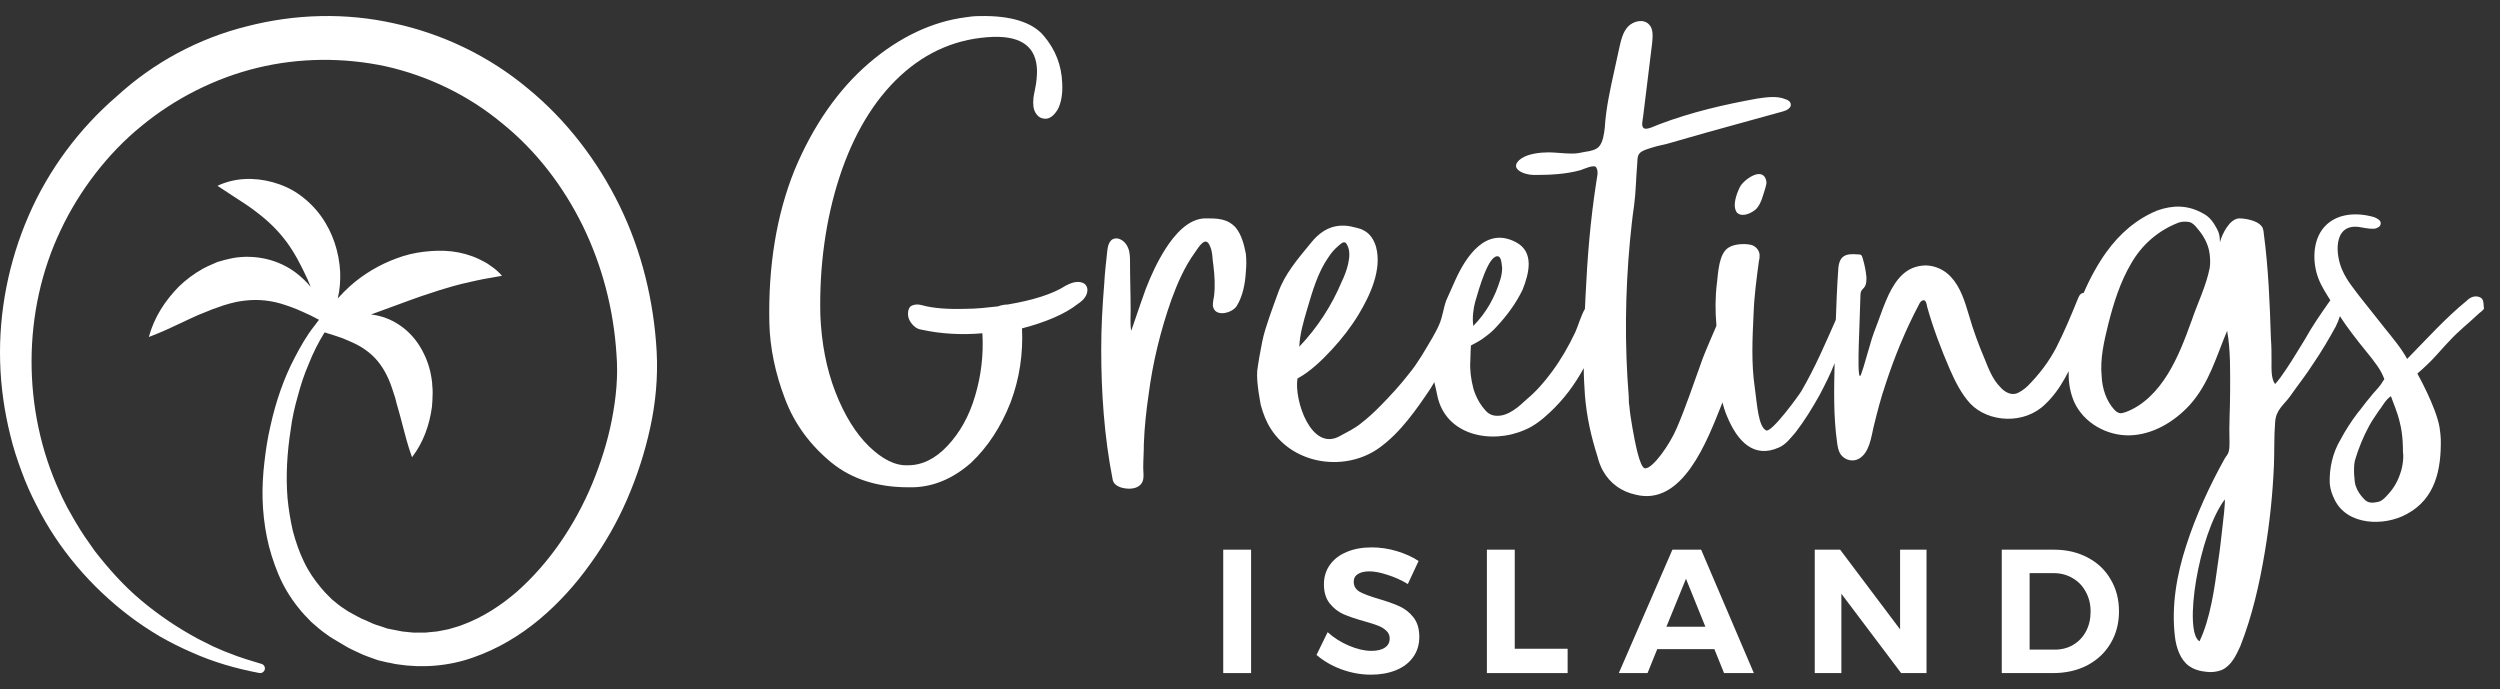
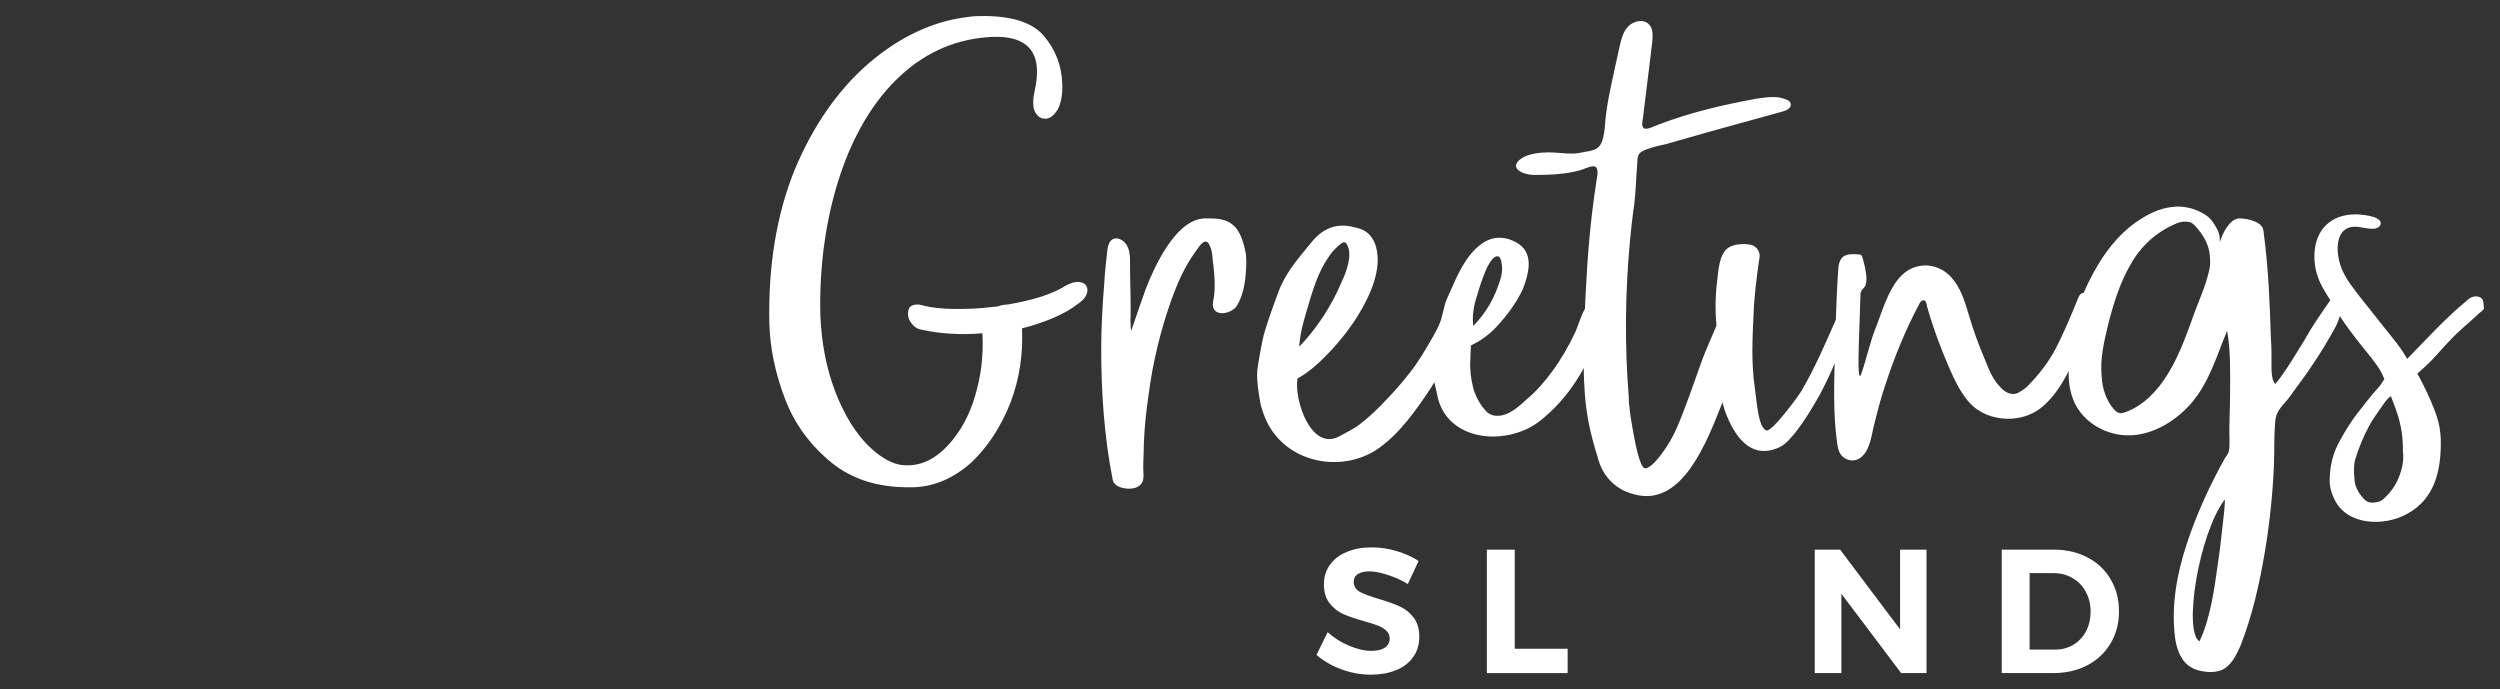
<svg xmlns="http://www.w3.org/2000/svg" width="156" height="43" viewBox="0 0 156 43" fill="none">
  <rect x="0" y="0" width="156" height="43" fill="#333333" stroke="none" />
  <path d="M77.105 14.198C76.581 13.626 75.944 13.626 75.233 13.626C74.147 13.626 73.285 14.655 72.724 15.533C72.237 16.296 71.825 17.173 71.488 18.05C71.488 18.05 70.851 19.842 70.589 20.643C70.514 20.262 70.552 19.766 70.552 19.385C70.552 18.393 70.514 17.401 70.514 16.41C70.514 16.105 70.514 15.761 70.402 15.495C70.289 15.19 70.065 14.961 69.765 14.884C69.241 14.808 69.129 15.304 69.091 15.685C69.016 16.372 68.941 17.02 68.904 17.706C68.791 19.079 68.716 20.452 68.716 21.787C68.716 24.495 68.904 27.241 69.428 29.91C69.466 30.139 69.615 30.292 69.915 30.406C70.252 30.521 70.814 30.559 71.113 30.292C71.45 30.025 71.338 29.567 71.338 29.186C71.338 28.69 71.376 28.194 71.376 27.698C71.413 26.669 71.525 25.639 71.675 24.609C71.937 22.588 72.424 20.605 73.098 18.698C73.473 17.668 73.922 16.639 74.559 15.761C74.821 15.38 75.233 14.694 75.495 15.342C75.682 15.723 75.645 16.181 75.72 16.601C75.794 17.211 75.832 17.859 75.757 18.469C75.72 18.66 75.682 18.851 75.682 19.079C75.794 19.842 76.918 19.537 77.18 19.079C77.555 18.469 77.704 17.668 77.742 16.944C77.779 16.562 77.779 16.219 77.742 15.838C77.629 15.266 77.48 14.655 77.105 14.198Z" fill="white" />
-   <path d="M108.563 11.681C108.413 11.986 108.188 12.558 108.263 12.977C108.301 13.13 108.338 13.245 108.45 13.321C108.787 13.55 109.312 13.283 109.574 13.054C109.911 12.71 110.023 12.139 110.173 11.681C110.211 11.528 110.248 11.414 110.211 11.261C109.986 10.346 108.787 11.223 108.563 11.681Z" fill="white" />
  <path d="M154.888 18.66C154.775 18.507 154.513 18.469 154.363 18.507C154.176 18.546 154.026 18.66 153.914 18.774C152.603 19.842 151.405 21.177 150.206 22.397C149.832 21.711 149.308 21.101 148.821 20.491C148.297 19.842 147.772 19.156 147.248 18.507C146.873 18.012 146.462 17.516 146.199 16.944C145.713 15.952 145.563 13.969 147.173 14.16C147.473 14.198 147.735 14.274 148.034 14.274C148.147 14.274 148.259 14.274 148.371 14.198C148.484 14.16 148.559 14.045 148.559 13.931C148.559 13.74 148.334 13.626 148.147 13.55C147.098 13.245 145.825 13.283 145.038 14.16C144.289 14.999 144.289 16.372 144.664 17.363C144.851 17.859 145.151 18.317 145.413 18.736C144.851 19.537 144.289 20.338 143.803 21.215C143.466 21.749 143.091 22.397 142.679 23.008C142.454 23.351 142.155 23.77 141.968 23.961C141.705 23.656 141.743 22.931 141.743 22.55C141.743 22.092 141.743 21.596 141.705 21.139C141.631 18.889 141.556 16.791 141.256 14.541C141.256 14.427 141.219 14.312 141.181 14.198C141.069 14.007 140.882 13.893 140.694 13.816C140.432 13.702 140.02 13.626 139.721 13.626C139.121 13.664 138.672 14.579 138.522 15.113C138.522 14.77 138.485 14.541 138.335 14.274C138.148 13.931 137.923 13.55 137.474 13.321C136.537 12.787 135.601 12.787 134.628 13.13C133.317 13.664 132.268 14.579 131.444 15.723C130.92 16.448 130.433 17.325 130.021 18.279C129.871 18.279 129.759 18.393 129.684 18.584C129.235 19.69 128.823 20.681 128.299 21.711C127.812 22.626 127.25 23.351 126.538 24.076C126.351 24.266 125.977 24.533 125.752 24.571C125.415 24.648 125.04 24.419 124.816 24.152C124.329 23.656 124.104 23.046 123.842 22.397C123.468 21.52 123.131 20.605 122.868 19.69C122.606 18.812 122.344 17.935 121.745 17.287C121.333 16.829 120.734 16.562 120.135 16.562C118.899 16.601 118.3 17.478 117.85 18.393C117.588 18.965 117.363 19.575 117.176 20.109C117.064 20.414 116.839 20.948 116.689 21.52C116.39 22.512 116.128 23.541 116.053 23.465C115.865 23.313 116.053 20.147 116.09 18.469C116.09 18.355 116.09 18.241 116.165 18.126C116.202 18.05 116.315 17.974 116.352 17.897C116.465 17.745 116.465 17.516 116.465 17.287C116.427 16.906 116.352 16.524 116.24 16.143C116.202 16.067 116.202 15.952 116.128 15.914C116.09 15.876 116.015 15.876 115.94 15.876C115.154 15.8 114.742 15.952 114.704 16.867C114.63 17.897 114.592 18.927 114.555 19.957C113.881 21.482 113.281 22.893 112.42 24.381C112.27 24.648 110.548 27.012 110.211 26.86C109.724 26.631 109.649 25.296 109.499 24.19C109.274 22.664 109.349 21.139 109.424 19.575C109.462 18.469 109.611 17.363 109.761 16.257C109.799 16.143 109.799 16.029 109.799 15.876C109.761 15.571 109.499 15.304 109.199 15.266C108.825 15.19 108.188 15.228 107.851 15.456C107.252 15.838 107.215 17.02 107.14 17.63C107.027 18.546 107.027 19.385 107.102 20.262C107.102 20.3 107.102 20.3 107.102 20.338C107.065 20.452 106.353 22.016 106.129 22.703C105.642 24.037 105.192 25.41 104.631 26.707C104.219 27.698 103.133 29.262 102.646 29.224C102.309 29.186 102.009 27.508 101.859 26.669C101.784 26.211 101.709 25.792 101.672 25.334C101.635 25.143 101.635 24.953 101.635 24.762C101.372 21.52 101.41 18.279 101.709 15.037C101.784 14.274 101.859 13.55 101.972 12.787C102.084 11.91 102.084 11.147 102.159 10.27C102.196 9.736 102.121 9.507 102.87 9.278C103.207 9.164 103.657 9.049 104.031 8.973C104.818 8.744 105.642 8.515 106.428 8.287C108.038 7.829 109.649 7.409 111.259 6.952C111.371 6.914 111.521 6.876 111.634 6.761C111.708 6.685 111.746 6.647 111.746 6.532C111.746 6.342 111.559 6.227 111.409 6.189C110.847 5.96 110.211 6.075 109.649 6.151C107.552 6.532 105.567 6.99 103.545 7.753C103.32 7.829 102.833 8.096 102.608 8.02C102.384 7.905 102.496 7.562 102.533 7.257C102.721 5.731 102.908 4.206 103.095 2.68C103.133 2.261 103.17 1.803 102.908 1.536C102.571 1.155 101.934 1.307 101.597 1.651C101.26 1.994 101.148 2.528 101.035 3.024C100.923 3.481 100.848 3.939 100.736 4.397C100.474 5.579 100.212 6.761 100.137 7.982C100.099 8.325 100.024 8.897 99.762 9.164C99.575 9.354 99.238 9.431 98.938 9.469C98.489 9.545 98.489 9.583 98.039 9.583C97.665 9.583 96.991 9.507 96.654 9.507C96.129 9.507 95.38 9.583 94.931 9.888C94.07 10.499 95.081 10.918 95.718 10.918C96.654 10.918 97.702 10.88 98.639 10.613C98.863 10.537 99.5 10.232 99.612 10.46C99.762 10.727 99.65 11.033 99.612 11.338C99.238 13.74 99.051 16.067 98.938 18.469C98.938 18.736 98.901 19.003 98.901 19.27C98.639 19.728 98.489 20.3 98.302 20.719C97.89 21.596 97.403 22.436 96.841 23.198C96.392 23.808 95.867 24.419 95.268 24.915C94.781 25.372 94.107 25.982 93.396 25.944C93.134 25.944 92.871 25.83 92.684 25.601C92.122 24.991 91.935 24.228 91.935 24.228C91.785 23.656 91.71 23.046 91.748 22.512C91.748 22.207 91.785 21.558 91.785 21.558C91.785 21.558 92.235 21.33 92.46 21.177C92.834 20.91 93.134 20.681 93.396 20.376C94.07 19.651 94.594 18.927 95.006 18.088C95.418 17.058 95.755 15.723 94.594 15.113C92.722 14.122 91.486 15.99 90.812 17.478C90.624 17.897 90.437 18.317 90.25 18.736C90.063 19.232 90.025 19.766 89.801 20.262C89.688 20.529 89.538 20.796 89.389 21.063C88.939 21.825 88.49 22.626 87.928 23.313C87.366 24.037 86.767 24.686 86.13 25.334C85.756 25.715 85.344 26.097 84.895 26.44C84.52 26.745 84.033 26.974 83.621 27.203C81.824 28.232 80.738 24.953 80.963 23.618C81.749 23.198 82.498 22.474 83.097 21.825C83.734 21.139 84.296 20.414 84.782 19.613C85.494 18.431 86.243 16.829 85.868 15.418C85.756 14.999 85.494 14.579 85.119 14.389C84.857 14.236 84.558 14.198 84.258 14.122C83.172 13.931 82.386 14.389 81.712 15.266C80.963 16.181 80.176 17.096 79.764 18.241C79.577 18.736 79.39 19.27 79.202 19.804C79.015 20.376 78.865 20.796 78.753 21.368C78.641 21.94 78.528 22.55 78.453 23.122C78.379 23.847 78.678 25.296 78.678 25.296C78.828 25.83 79.015 26.326 79.315 26.783C80.775 29.033 83.996 29.453 86.093 27.927C87.404 26.974 88.377 25.563 89.276 24.228C89.351 24.114 89.426 23.961 89.501 23.847C89.576 24.19 89.651 24.457 89.688 24.686C90.213 27.203 93.096 27.737 95.156 26.821C95.718 26.593 96.242 26.173 96.691 25.753C97.59 24.915 98.264 23.999 98.826 22.97C98.826 23.541 98.863 24.114 98.901 24.686C99.013 26.02 99.275 27.203 99.687 28.499C99.762 28.805 99.874 29.11 100.024 29.377C100.474 30.177 101.185 30.673 102.047 30.864C105.005 31.627 106.54 27.47 107.439 25.22C107.439 25.181 107.477 25.143 107.477 25.105C107.552 25.372 107.626 25.639 107.739 25.906C108.413 27.584 109.462 28.614 110.997 27.927C111.446 27.737 111.746 27.317 112.046 26.974C112.607 26.249 113.094 25.448 113.544 24.648C113.881 23.999 114.218 23.351 114.48 22.664C114.442 24.304 114.405 25.944 114.63 27.584C114.667 27.851 114.704 28.118 114.854 28.347C115.116 28.728 115.641 28.843 116.015 28.614C116.652 28.232 116.764 27.279 116.914 26.631C117.139 25.715 117.363 24.838 117.663 23.961C118.225 22.245 118.899 20.605 119.723 19.041C119.798 18.889 119.872 18.736 120.06 18.736C120.172 18.736 120.247 19.041 120.247 19.118C120.621 20.452 121.108 21.749 121.67 23.046C122.007 23.808 122.382 24.571 122.943 25.181C124.067 26.364 126.314 26.516 127.624 25.22C128.111 24.762 128.523 24.19 128.86 23.58C128.935 23.427 129.01 23.313 129.085 23.16C129.085 23.236 129.085 23.313 129.085 23.389C129.085 23.961 129.197 24.533 129.422 25.067C130.021 26.402 131.482 27.203 132.905 27.165C134.328 27.126 135.676 26.326 136.65 25.258C137.848 23.923 138.298 22.245 138.972 20.643C139.196 21.825 139.159 23.275 139.159 24.419C139.159 25.601 139.084 26.402 139.121 27.584C139.121 27.775 139.121 27.965 139.084 28.118C139.047 28.347 138.934 28.423 138.822 28.614C137.886 30.292 137.024 32.161 136.425 34.029C135.826 35.86 135.489 37.805 135.714 39.712C135.788 40.398 136.051 41.161 136.575 41.542C136.874 41.771 137.286 41.886 137.698 41.924C137.998 41.962 138.335 41.924 138.635 41.809C139.234 41.542 139.533 40.894 139.796 40.322C140.545 38.415 140.994 36.432 141.331 34.411C141.631 32.618 141.818 30.826 141.893 29.033C141.93 28.156 141.893 27.241 141.968 26.364C142.005 25.563 142.529 25.258 142.904 24.724C143.466 23.923 143.878 23.427 144.364 22.664C144.814 22.016 145.376 21.063 145.75 20.376C145.862 20.147 145.937 19.957 146.012 19.728C146.162 19.957 146.312 20.186 146.424 20.338C146.948 21.063 147.435 21.673 147.997 22.359C148.222 22.664 148.446 22.931 148.634 23.313C148.709 23.465 148.783 23.656 148.783 23.656C148.783 23.656 148.634 23.885 148.559 23.999C148.334 24.304 148.147 24.457 147.885 24.8C147.585 25.143 147.36 25.486 147.098 25.792C146.724 26.287 146.349 26.86 146.05 27.431C145.563 28.232 145.338 29.224 145.376 30.177C145.413 30.559 145.525 30.864 145.675 31.169C146.462 32.809 148.783 32.847 150.169 32.084C151.967 31.131 152.341 29.3 152.304 27.393C152.304 27.279 152.266 26.898 152.229 26.669C152.004 25.372 150.843 23.313 150.843 23.313C150.843 23.313 151.33 22.893 151.704 22.512C152.079 22.131 152.491 21.635 152.865 21.253C153.465 20.605 154.026 20.186 154.626 19.613C154.738 19.499 154.888 19.423 155 19.27C154.963 19.041 155 18.812 154.888 18.66ZM92.047 18.851C92.31 17.935 92.871 15.99 93.433 15.99C93.695 15.99 93.695 16.448 93.733 16.715C93.733 16.944 93.695 17.211 93.62 17.44C93.283 18.546 92.759 19.499 91.935 20.338C91.86 19.842 91.935 19.27 92.047 18.851ZM81.562 19.308C81.899 18.164 82.236 16.982 82.91 16.029C83.06 15.8 83.247 15.571 83.472 15.38C83.734 15.151 83.921 14.961 84.071 15.304C84.408 15.914 83.996 17.02 83.734 17.554C83.097 19.079 82.198 20.452 81.075 21.635C81.112 20.834 81.337 20.071 81.562 19.308ZM137.886 16.715C137.661 17.859 137.137 18.889 136.762 19.995C136.35 21.139 135.901 22.321 135.264 23.351C134.628 24.381 133.766 25.296 132.643 25.715C132.493 25.753 132.343 25.83 132.193 25.753C132.081 25.715 132.006 25.639 131.931 25.563C131.444 25.029 131.182 24.266 131.145 23.503C131.032 22.397 131.295 21.291 131.557 20.224C131.894 18.889 132.306 17.592 132.98 16.448C133.654 15.266 134.665 14.389 135.938 13.893C136.163 13.816 136.388 13.816 136.612 13.855C136.8 13.893 136.987 14.084 137.099 14.236C137.436 14.617 137.811 15.19 137.886 15.876C137.923 16.257 137.923 16.448 137.886 16.715ZM138.784 31.97C138.747 32.313 138.71 32.618 138.672 32.962C138.597 33.648 138.522 34.334 138.41 35.059C138.185 36.737 137.923 38.606 137.249 40.017C136.238 39.445 137.174 33.381 138.822 31.169C138.859 31.245 138.784 31.894 138.784 31.97ZM149.757 29.605C149.57 30.139 149.308 30.559 148.896 30.978C148.746 31.131 148.596 31.283 148.371 31.322C148.034 31.398 147.735 31.398 147.51 31.131C147.285 30.902 147.098 30.635 146.986 30.292C146.911 30.063 146.836 29.186 146.948 28.728C147.173 27.965 147.473 27.241 147.847 26.554C148.034 26.211 148.259 25.906 148.484 25.563L148.521 25.525C148.709 25.258 148.896 24.915 149.195 24.724C149.308 25.067 149.607 25.715 149.757 26.402C149.944 27.127 149.944 27.927 149.944 28.194C150.019 28.652 149.869 29.338 149.757 29.605Z" fill="white" />
  <path d="M67.256 17.592C67.031 17.592 66.807 17.668 66.507 17.821C65.683 18.355 64.447 18.736 62.874 19.003C62.687 19.003 62.462 19.041 62.275 19.118C61.601 19.194 60.927 19.27 60.29 19.27C59.13 19.308 58.193 19.232 57.519 19.041C57.257 18.965 57.032 19.003 56.883 19.079C56.733 19.156 56.658 19.346 56.658 19.575C56.658 19.804 56.733 19.995 56.883 20.186C57.032 20.376 57.22 20.529 57.482 20.567C58.68 20.834 59.991 20.91 61.302 20.796C61.377 22.131 61.227 23.427 60.852 24.686C60.478 25.982 59.879 27.012 59.13 27.813C58.38 28.614 57.557 29.033 56.658 29.033C55.871 29.072 55.047 28.652 54.224 27.851C53.4 27.05 52.688 25.906 52.127 24.457C51.565 23.008 51.265 21.406 51.19 19.69C51.115 16.639 51.527 13.664 52.389 11.033C53.25 8.401 54.523 6.265 56.171 4.74C57.819 3.214 59.766 2.375 62.013 2.299C63.773 2.261 64.672 2.947 64.71 4.397C64.71 4.778 64.672 5.159 64.597 5.503C64.485 6.037 64.485 6.113 64.485 6.151C64.447 6.532 64.485 6.837 64.635 7.066C64.822 7.371 65.084 7.409 65.234 7.409C65.533 7.409 65.796 7.181 66.02 6.799C66.207 6.418 66.32 5.884 66.282 5.197C66.245 4.092 65.87 3.1 65.121 2.223C64.41 1.384 63.062 0.964 61.152 1.002C60.777 1.002 60.478 1.041 60.253 1.079C58.193 1.346 56.133 2.299 54.224 3.939C52.314 5.579 50.741 7.829 49.58 10.613C48.456 13.397 47.932 16.601 48.007 20.147C48.044 21.711 48.382 23.313 48.981 24.876C49.58 26.478 50.591 27.813 51.902 28.881C53.175 29.91 54.785 30.406 56.658 30.406C56.77 30.406 56.883 30.406 56.995 30.406C58.306 30.368 59.504 29.834 60.59 28.881C61.639 27.889 62.462 26.631 63.062 25.105C63.623 23.618 63.848 22.054 63.773 20.491C65.234 20.109 66.432 19.613 67.256 18.965C67.668 18.698 67.855 18.393 67.855 18.088C67.855 17.935 67.78 17.783 67.668 17.706C67.556 17.63 67.406 17.592 67.256 17.592Z" fill="white" />
-   <path d="M76.33 34.3H78.068V42H76.33V34.3Z" fill="white" />
  <path d="M87.849 36.445C87.453 36.203 87.031 36.012 86.584 35.873C86.144 35.726 85.766 35.653 85.451 35.653C85.15 35.653 84.912 35.708 84.736 35.818C84.56 35.928 84.472 36.089 84.472 36.302C84.472 36.573 84.597 36.782 84.846 36.929C85.103 37.068 85.495 37.215 86.023 37.369C86.551 37.523 86.984 37.677 87.321 37.831C87.666 37.985 87.959 38.216 88.201 38.524C88.443 38.832 88.564 39.239 88.564 39.745C88.564 40.236 88.432 40.662 88.168 41.021C87.912 41.373 87.556 41.641 87.101 41.824C86.647 42.007 86.129 42.099 85.55 42.099C84.927 42.099 84.314 41.989 83.713 41.769C83.112 41.549 82.591 41.248 82.151 40.867L82.844 39.448C83.233 39.8 83.68 40.082 84.186 40.295C84.692 40.508 85.154 40.614 85.572 40.614C85.931 40.614 86.21 40.548 86.408 40.416C86.614 40.284 86.716 40.093 86.716 39.844C86.716 39.646 86.647 39.485 86.507 39.36C86.375 39.228 86.203 39.122 85.99 39.041C85.785 38.96 85.499 38.869 85.132 38.766C84.604 38.619 84.171 38.473 83.834 38.326C83.504 38.179 83.218 37.956 82.976 37.655C82.734 37.354 82.613 36.955 82.613 36.456C82.613 35.994 82.738 35.591 82.987 35.246C83.237 34.894 83.585 34.626 84.032 34.443C84.48 34.252 85 34.157 85.594 34.157C86.122 34.157 86.643 34.234 87.156 34.388C87.669 34.542 88.124 34.747 88.52 35.004L87.849 36.445Z" fill="white" />
  <path d="M92.782 34.3H94.52V40.482H97.82V42H92.782V34.3Z" fill="white" />
-   <path d="M107.581 42L106.976 40.504H103.412L102.807 42H101.014L104.358 34.3H106.151L109.44 42H107.581ZM103.984 39.107H106.415L105.205 36.115L103.984 39.107Z" fill="white" />
  <path d="M118.565 34.3H120.215V42H118.631L114.902 37.05V42H113.241V34.3H114.825L118.565 39.272V34.3Z" fill="white" />
  <path d="M128.177 34.3C128.962 34.3 129.662 34.465 130.278 34.795C130.894 35.118 131.371 35.572 131.708 36.159C132.053 36.738 132.225 37.402 132.225 38.15C132.225 38.898 132.049 39.565 131.697 40.152C131.352 40.731 130.868 41.186 130.245 41.516C129.622 41.839 128.91 42 128.111 42H124.91V34.3H128.177ZM128.221 40.537C128.646 40.537 129.028 40.438 129.365 40.24C129.71 40.035 129.977 39.752 130.168 39.393C130.359 39.034 130.454 38.623 130.454 38.161C130.454 37.699 130.351 37.285 130.146 36.918C129.948 36.551 129.673 36.269 129.321 36.071C128.976 35.866 128.584 35.763 128.144 35.763H126.648V40.537H128.221Z" fill="white" />
-   <path d="M19.906 19.955C19.556 19.768 19.226 19.599 18.896 19.461C18.408 19.233 17.942 19.074 17.498 18.938C16.611 18.688 15.812 18.665 14.969 18.801C14.829 18.817 14.678 18.855 14.532 18.893C14.469 18.909 14.407 18.924 14.347 18.938C14.282 18.958 14.218 18.976 14.155 18.994C14.005 19.037 13.86 19.078 13.704 19.142C13.401 19.235 13.098 19.36 12.789 19.488L12.789 19.488C12.644 19.547 12.498 19.608 12.35 19.665C12.027 19.807 11.699 19.962 11.36 20.123C10.72 20.426 10.042 20.747 9.287 21.029C9.62 19.802 10.286 18.779 11.151 17.892C11.595 17.46 12.106 17.074 12.683 16.755C12.864 16.655 13.055 16.573 13.243 16.491C13.354 16.444 13.464 16.396 13.57 16.346L14.059 16.21C14.143 16.185 14.234 16.167 14.328 16.148C14.407 16.133 14.488 16.117 14.569 16.096C15.235 15.982 15.945 16.005 16.633 16.164C17.299 16.323 17.942 16.619 18.475 17.028C18.819 17.292 19.125 17.585 19.389 17.905C19.321 17.739 19.253 17.576 19.185 17.415C18.785 16.551 18.386 15.778 17.898 15.118C17.409 14.459 16.855 13.891 16.122 13.322C15.655 12.948 15.121 12.604 14.532 12.225C14.226 12.027 13.904 11.82 13.57 11.594C14.635 11.094 15.834 11.049 17.01 11.367C17.587 11.526 18.164 11.776 18.674 12.14C19.185 12.504 19.651 12.959 20.028 13.481C20.783 14.527 21.16 15.755 21.226 16.96C21.247 17.515 21.209 18.069 21.076 18.624C21.317 18.352 21.578 18.095 21.848 17.847C22.692 17.097 23.69 16.506 24.755 16.119C25.288 15.914 25.865 15.778 26.442 15.71C27.019 15.642 27.618 15.619 28.195 15.687C28.772 15.755 29.349 15.914 29.882 16.164L30.281 16.369C30.376 16.417 30.459 16.477 30.547 16.54C30.583 16.566 30.62 16.593 30.659 16.619C30.903 16.778 31.125 16.983 31.324 17.21C31.096 17.254 30.88 17.29 30.674 17.326C30.339 17.383 30.029 17.436 29.727 17.506C29.589 17.538 29.454 17.568 29.319 17.598C28.976 17.674 28.641 17.749 28.306 17.847C28.158 17.892 28.01 17.935 27.862 17.978C27.567 18.064 27.271 18.15 26.975 18.256C26.531 18.392 26.087 18.552 25.643 18.711L23.155 19.623C23.77 19.693 24.406 19.92 24.955 20.302C25.532 20.689 25.998 21.235 26.309 21.803C26.642 22.394 26.841 23.008 26.93 23.622L26.938 23.675C26.957 23.812 26.975 23.935 26.975 24.076C26.997 24.236 26.997 24.372 26.997 24.531C26.997 24.827 26.975 25.122 26.953 25.395C26.797 26.532 26.42 27.601 25.71 28.533C25.448 27.804 25.273 27.124 25.108 26.486C25.02 26.149 24.936 25.823 24.844 25.509C24.778 25.282 24.711 25.054 24.667 24.849C24.645 24.781 24.622 24.711 24.6 24.64C24.556 24.498 24.511 24.357 24.467 24.236C24.334 23.826 24.178 23.485 24.001 23.167C23.646 22.553 23.246 22.099 22.558 21.667C22.226 21.462 21.804 21.28 21.36 21.098C21.01 20.979 20.648 20.859 20.254 20.74C19.871 21.358 19.542 22.011 19.271 22.694C18.983 23.354 18.761 24.036 18.583 24.718C18.384 25.4 18.228 26.105 18.14 26.809C17.918 28.219 17.829 29.674 17.94 31.061C18.006 31.766 18.117 32.448 18.273 33.13C18.45 33.789 18.672 34.448 18.961 35.039C19.249 35.653 19.626 36.199 20.048 36.699C20.198 36.887 20.373 37.062 20.545 37.234C20.602 37.291 20.659 37.347 20.714 37.404C20.958 37.609 21.202 37.813 21.491 37.995C21.673 38.131 21.905 38.254 22.131 38.374C22.208 38.415 22.283 38.455 22.356 38.495L22.578 38.609L22.8 38.7L23.244 38.904C23.399 38.973 23.554 39.018 23.71 39.064L24.176 39.223L24.642 39.314C24.72 39.325 24.797 39.342 24.875 39.359C24.953 39.376 25.03 39.393 25.108 39.405C25.209 39.412 25.313 39.424 25.418 39.437C25.634 39.462 25.853 39.488 26.062 39.473H26.55L27.016 39.427L27.261 39.405L27.505 39.359L27.971 39.268L28.437 39.132C28.592 39.086 28.747 39.041 28.903 38.973C30.123 38.518 31.255 37.791 32.276 36.904C34.295 35.108 35.893 32.743 36.959 30.174C37.491 28.878 37.913 27.56 38.179 26.195C38.446 24.831 38.579 23.467 38.468 22.103C38.29 19.307 37.58 16.578 36.359 14.078C35.139 11.599 33.43 9.371 31.299 7.666C29.213 5.938 26.706 4.733 24.087 4.142C21.446 3.574 18.672 3.597 16.053 4.233C14.744 4.551 13.457 5.029 12.236 5.643C11.016 6.257 9.862 7.007 8.819 7.871C7.753 8.735 6.799 9.735 5.956 10.826C5.113 11.918 4.38 13.1 3.781 14.373C1.384 19.398 1.362 25.582 3.737 30.72C3.825 30.932 3.934 31.144 4.042 31.356C4.097 31.462 4.151 31.569 4.203 31.675C4.281 31.804 4.354 31.938 4.429 32.075C4.525 32.249 4.623 32.428 4.735 32.607C5.09 33.221 5.49 33.789 5.912 34.38C6.777 35.494 7.731 36.563 8.819 37.472C9.906 38.382 11.082 39.177 12.347 39.859C12.503 39.939 12.664 40.019 12.824 40.098C12.985 40.178 13.146 40.257 13.302 40.337C13.425 40.387 13.545 40.441 13.665 40.495C13.868 40.585 14.069 40.675 14.278 40.746C14.944 41.019 15.632 41.224 16.32 41.428C16.475 41.474 16.564 41.633 16.519 41.792C16.475 41.928 16.342 42.019 16.186 41.996C14.744 41.724 13.302 41.315 11.948 40.701C11.26 40.405 10.594 40.064 9.951 39.7C9.307 39.314 8.686 38.904 8.086 38.45C5.69 36.631 3.648 34.267 2.272 31.516C1.917 30.834 1.606 30.129 1.34 29.401C1.074 28.674 0.829 27.946 0.652 27.196C0.275 25.695 0.053 24.149 0.008 22.581C-0.08 19.466 0.541 16.328 1.784 13.464C3.026 10.599 4.935 8.03 7.287 6.007C9.595 3.892 12.392 2.392 15.41 1.641C18.406 0.868 21.557 0.777 24.597 1.459C27.638 2.119 30.523 3.506 32.92 5.506C35.339 7.484 37.291 10.031 38.667 12.85C40.043 15.669 40.798 18.784 40.975 21.921C41.064 23.535 40.909 25.15 40.576 26.673C40.243 28.219 39.755 29.72 39.133 31.152C38.512 32.584 37.735 33.948 36.825 35.199C35.916 36.472 34.873 37.631 33.652 38.654C32.453 39.655 31.055 40.496 29.546 41.019C28.037 41.565 26.351 41.701 24.775 41.451C24.675 41.44 24.575 41.417 24.475 41.394C24.375 41.371 24.276 41.349 24.176 41.337C23.976 41.292 23.776 41.246 23.599 41.201L23.022 40.996C22.984 40.982 22.946 40.967 22.907 40.953C22.761 40.898 22.607 40.84 22.467 40.769L21.934 40.519L21.668 40.382L21.402 40.223C21.3 40.161 21.196 40.1 21.092 40.039C20.854 39.901 20.612 39.76 20.381 39.587C20.048 39.359 19.737 39.086 19.427 38.814C19.138 38.518 18.85 38.222 18.605 37.904C18.095 37.268 17.673 36.563 17.363 35.812C17.052 35.062 16.808 34.289 16.653 33.516C16.497 32.743 16.409 31.948 16.386 31.174C16.364 30.401 16.409 29.606 16.497 28.855C16.586 28.082 16.697 27.332 16.875 26.582C17.207 25.081 17.696 23.626 18.406 22.285C18.761 21.603 19.138 20.944 19.604 20.352C19.702 20.218 19.802 20.085 19.906 19.955Z" fill="white" />
</svg>